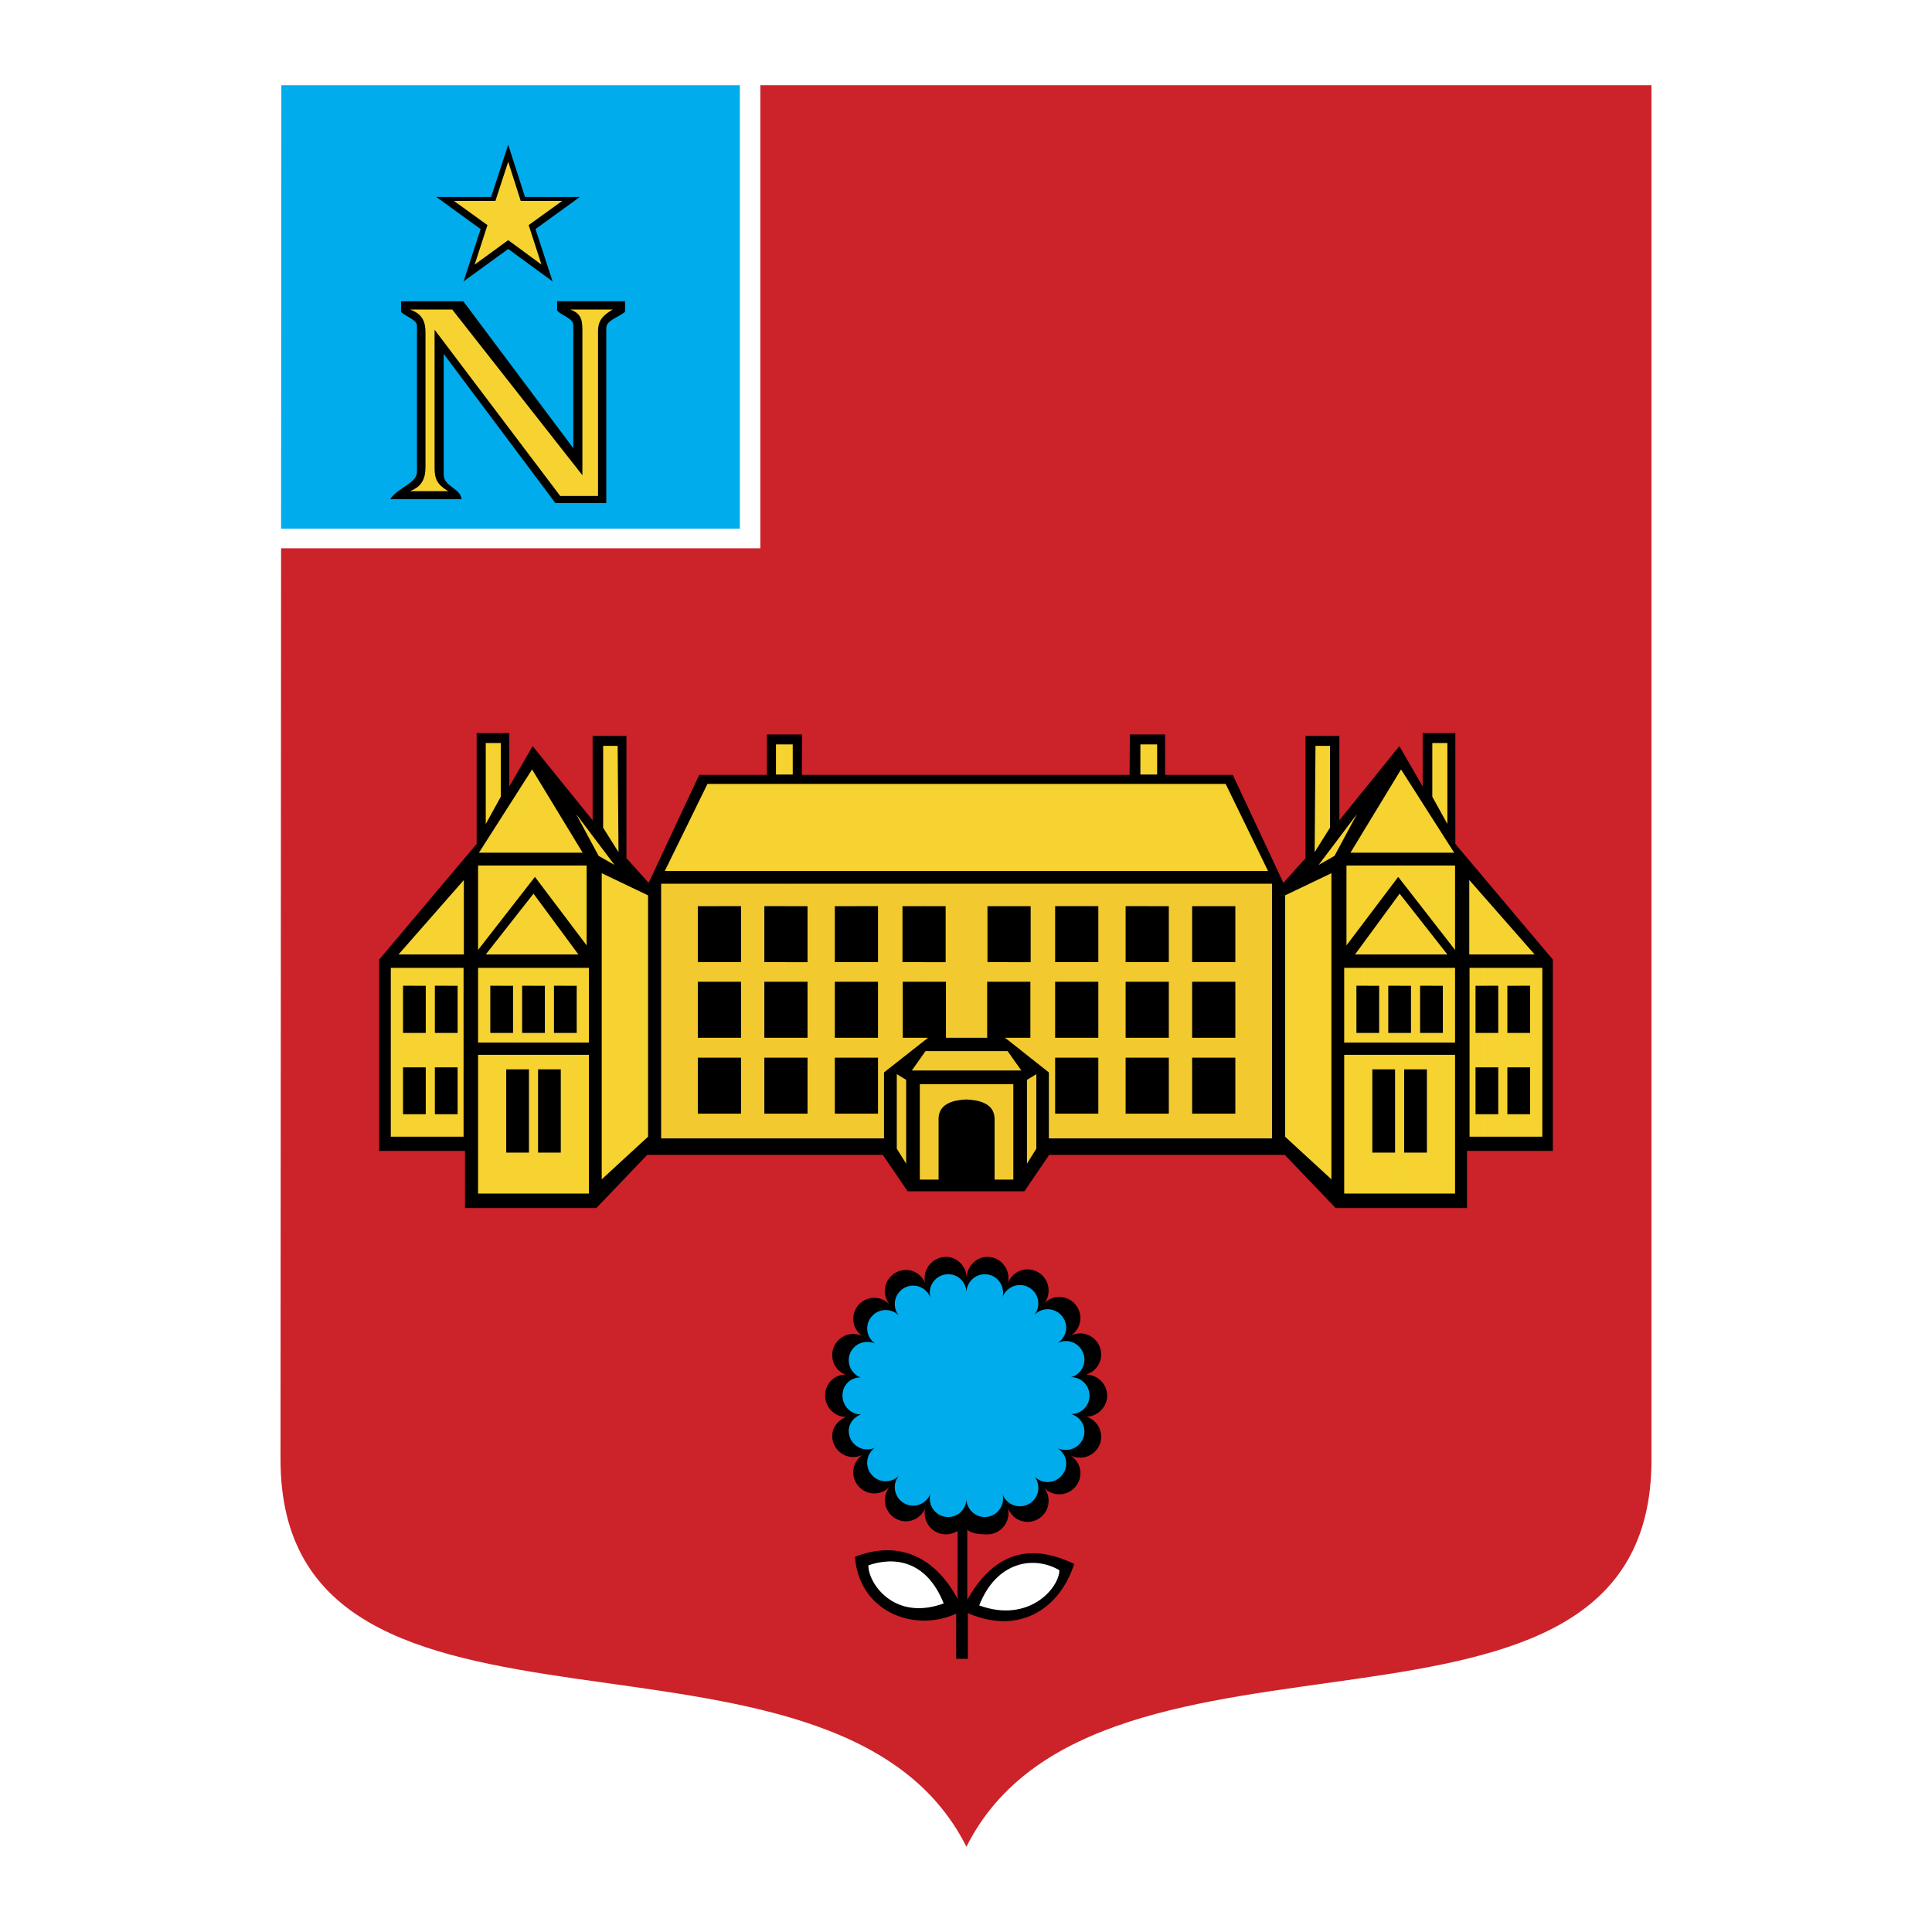
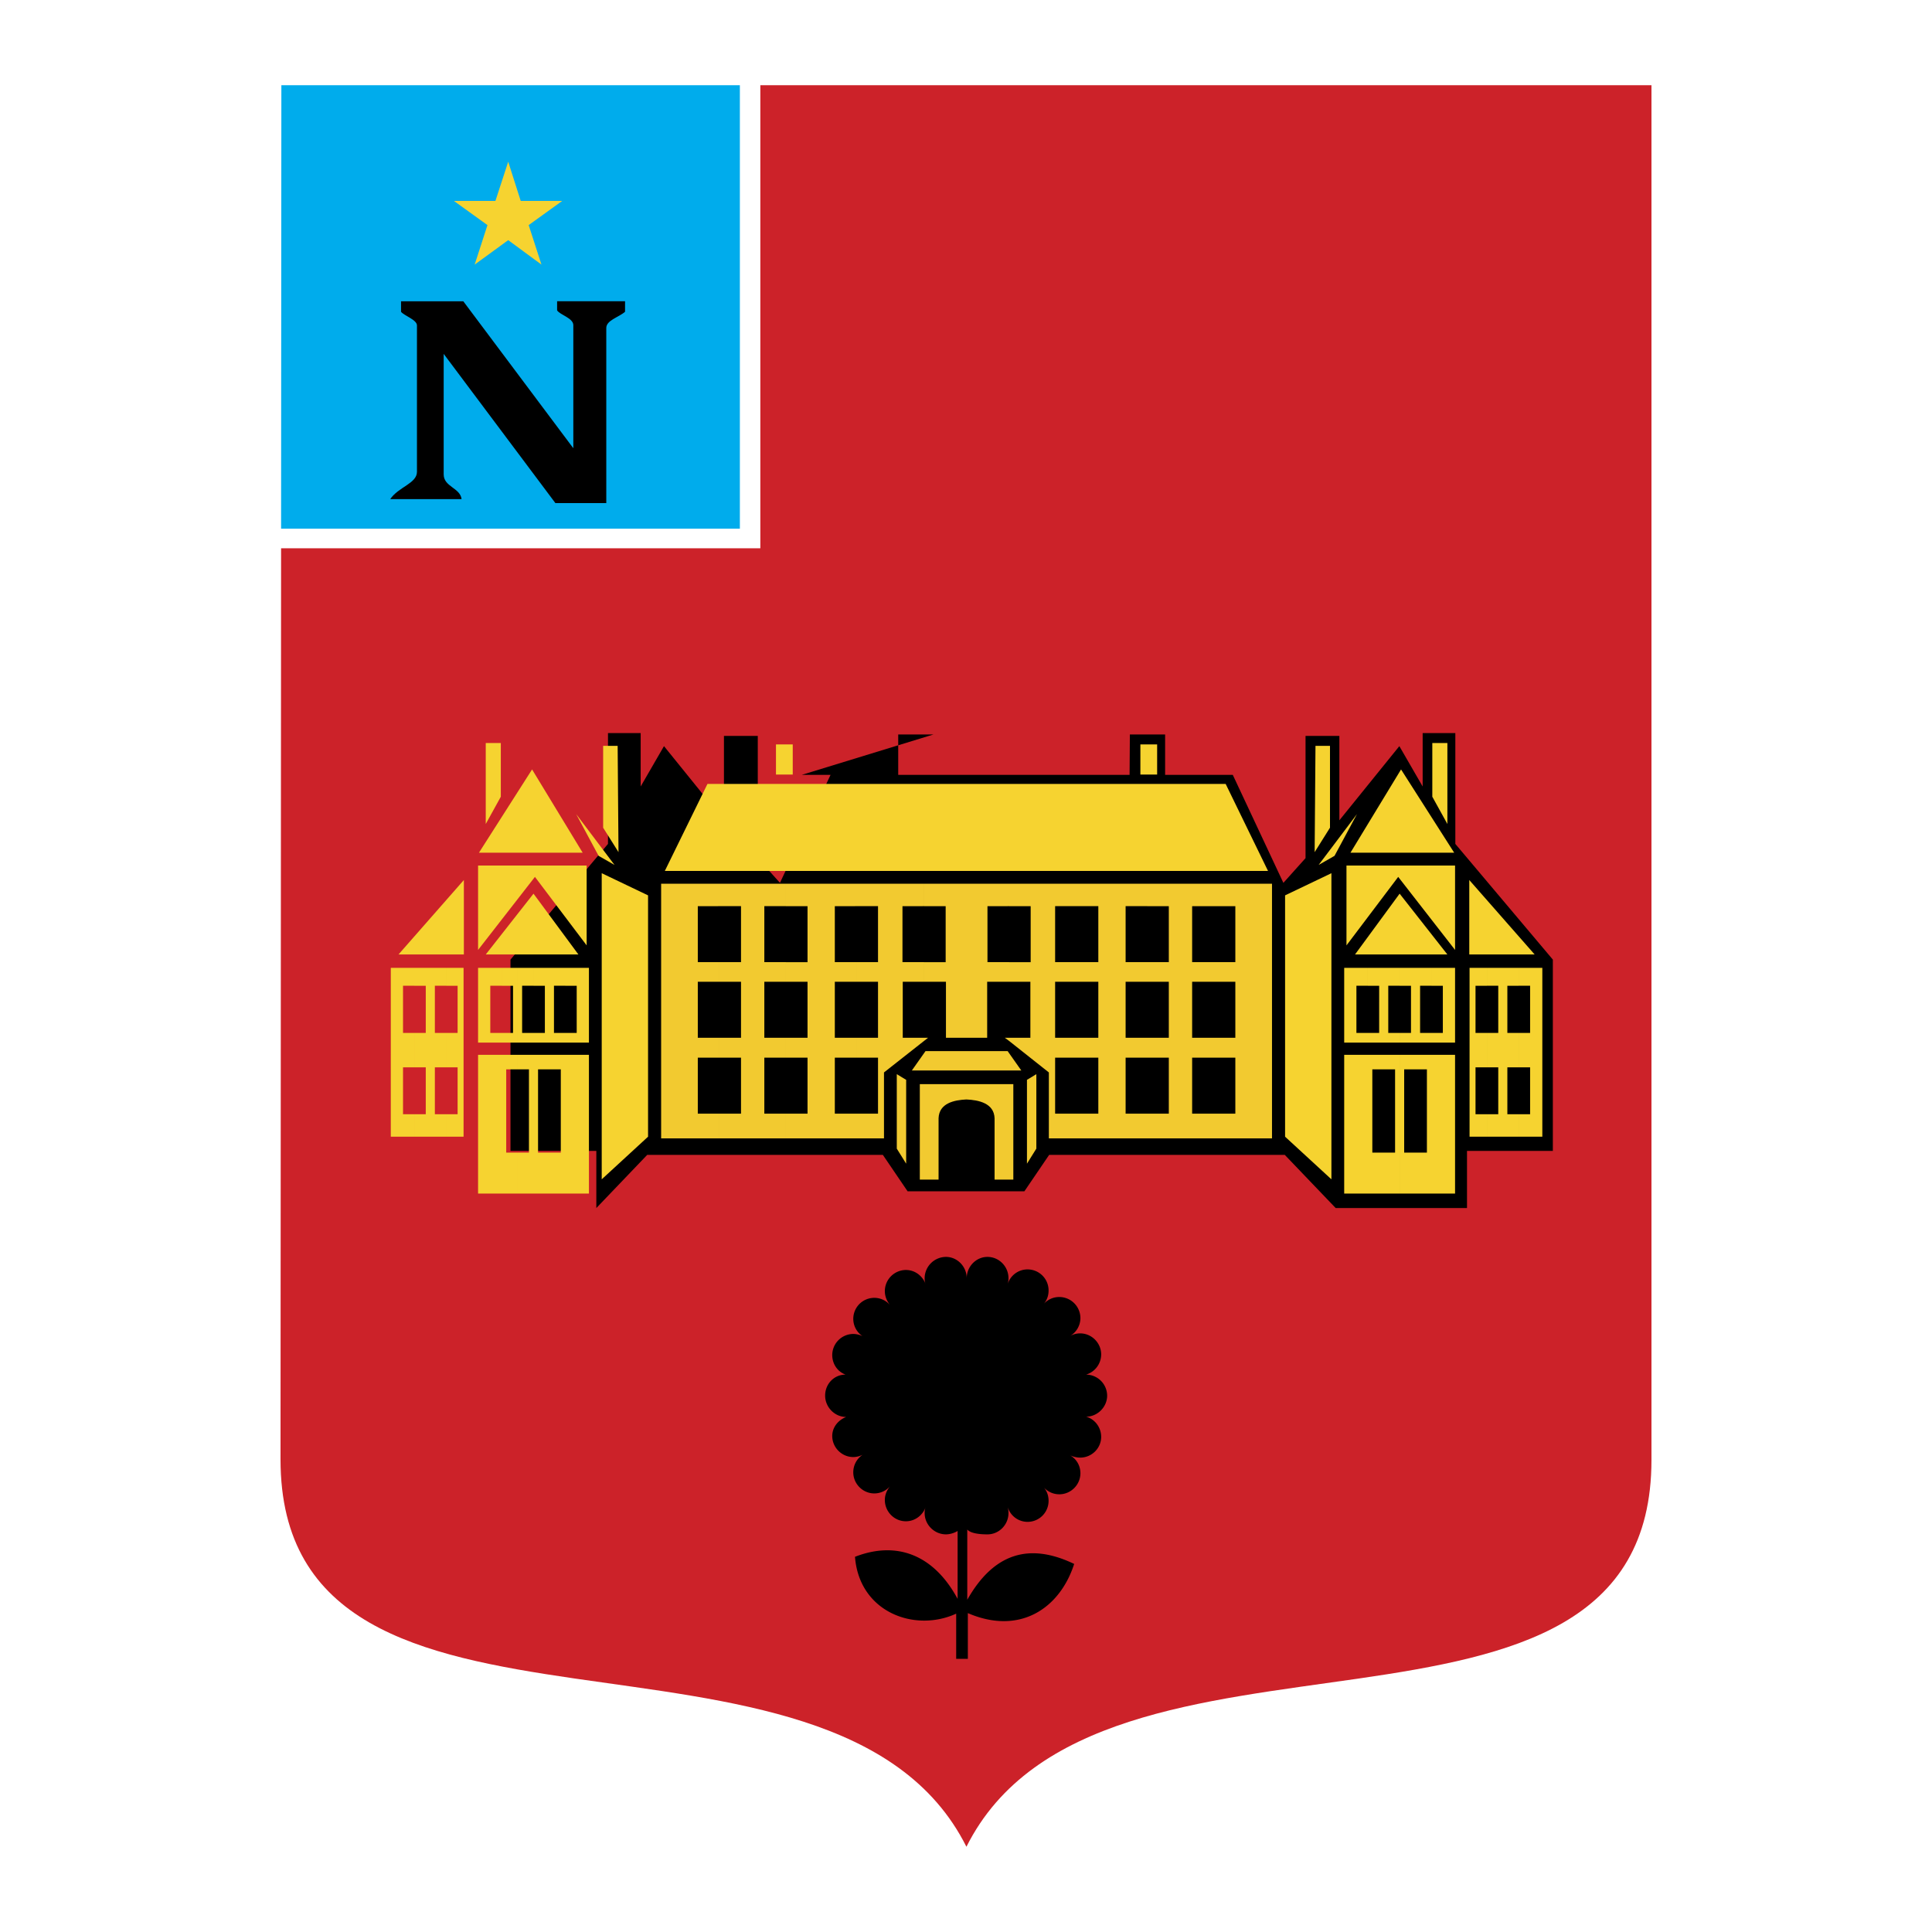
<svg xmlns="http://www.w3.org/2000/svg" width="2500" height="2500" viewBox="0 0 192.756 192.756">
  <g fill-rule="evenodd" clip-rule="evenodd">
    <path fill="#fff" d="M0 0h192.756v192.756H0V0z" />
    <path d="M75.859 8.504h88.908v137.15c0 32.982-55.188 12.336-68.347 38.598-13.159-26.262-68.433-5.643-68.433-38.654l.057-90.895h47.815V8.504z" fill="#cc2229" />
    <path fill="#00acec" d="M28.044 52.746l.028-44.242h45.745v44.242H28.044z" />
-     <path d="M46.251 28.073l1.702-5.219-4.424-3.204h5.473l1.702-5.219 1.673 5.219h5.474l-4.425 3.204 1.702 5.219-4.424-3.234-4.453 3.234z" />
    <path fill="#f6d330" d="M47.357 26.399l1.276-3.941-3.346-2.412h4.141l1.276-3.913 1.248 3.913h4.14l-3.346 2.412 1.276 3.941-3.318-2.439-3.347 2.439z" />
-     <path d="M112.699 77.306l.028-4.027h3.517v4.027h6.75l5.049 10.777 2.211-2.467V73.42h3.375v8.423l5.984-7.401 2.326 4.026v-5.331h3.26v11.06l9.729 11.543v19.086h-8.565v5.701H133.26l-5.076-5.304h-23.51l-2.469 3.631H90.55l-2.467-3.631H64.572l-5.076 5.304H46.393v-5.701h-8.565V95.74l9.728-11.543v-11.06h3.261v5.331l2.326-4.026 5.983 7.401V73.42h3.375v12.196l2.213 2.467 5.048-10.777h6.75v-4.027h3.516L80 77.306h32.699z" />
+     <path d="M112.699 77.306l.028-4.027h3.517v4.027h6.75l5.049 10.777 2.211-2.467V73.42h3.375v8.423l5.984-7.401 2.326 4.026v-5.331h3.26v11.06l9.729 11.543v19.086h-8.565v5.701H133.26l-5.076-5.304h-23.51l-2.469 3.631H90.55l-2.467-3.631H64.572l-5.076 5.304v-5.701h-8.565V95.74l9.728-11.543v-11.06h3.261v5.331l2.326-4.026 5.983 7.401V73.42h3.375v12.196l2.213 2.467 5.048-10.777h6.75v-4.027h3.516L80 77.306h32.699z" />
    <path fill="#f6d330" d="M48.463 82.212v-8.083h1.503v5.361l-1.503 2.722zM61.708 85.02l-.085-10.606h-1.447v8.167l1.532 2.439zM53.086 76.767l-5.303 8.31h10.351l-5.048-8.31zM59.722 85.388l1.589.908-3.829-5.077 2.24 4.169zM46.28 87.799l-6.523 7.43h6.523v-7.43zM58.531 94.322v-7.969H47.698v8.423l5.672-7.289 5.161 6.835z" />
    <path fill="#f6d330" d="M57.709 95.229h-9.246l4.765-6.068 4.481 6.068zM60.034 117.662V87.119l4.623 2.212v24.077l-4.623 4.254zM56.404 119.08v-13.84h2.354v13.84h-2.354zm0-15.059v-.965h1.134V98.35h-1.134v-1.787h2.354v7.459h-2.354v-.001zm21.015-26.743v-3.007h1.673v3.007h-1.673zM56.404 96.562v1.787H55.27v4.707h1.134v.965h-1.588v-7.459h1.588zm0 8.678v13.84h-1.588v-4.084h1.135v-8.309h-1.135v-1.447h1.588zm-1.588-8.678v7.459h-1.588v-.965h1.134V98.35h-1.134v-1.787h1.588v-.001zm0 8.678v1.447h-1.134v8.309h1.134v4.084h-1.588v-13.84h1.588zm-1.588-8.678v1.787h-1.135v4.707h1.135v.965H51.64v-7.459h1.588zm0 8.678v13.84H51.64v-4.084h1.134v-8.309H51.64v-1.447h1.588zm-1.588-8.678v7.459h-1.588v-.965h1.134V98.35h-1.134v-1.787h1.588v-.001zm0 8.678v1.447h-1.134v8.309h1.134v4.084h-1.588v-13.84h1.588zm-7.119-8.678h1.73v16.846h-1.73v-2.24h1.135v-4.68h-1.135v-3.432h1.135V98.35h-1.135v-1.788zm5.531 0v1.787h-1.135v4.707h1.135v.965h-2.354v-7.459h2.354zm0 8.678v13.84h-2.354v-13.84h2.354zm-8.707-8.678h3.176v1.787h-1.134v4.707h1.134v3.432h-1.134v4.68h1.134v2.24h-3.176v-2.24h1.134v-4.68h-1.134v-3.432h1.134V98.35h-1.134v-1.788zm-2.354 16.846V96.562h2.354v1.787H40.21v4.707h1.135v3.432H40.21v4.68h1.135v2.24h-2.354zM144.406 82.212v-8.083h-1.504v5.361l1.504 2.722zM131.162 85.02l.084-10.606h1.447v8.167l-1.531 2.439zM139.783 76.767l5.303 8.31h-10.352l5.049-8.31zM133.146 85.388l-1.587.908 3.828-5.077-2.241 4.169zM146.59 87.799l6.523 7.43h-6.523v-7.43zM134.338 94.322v-7.969h10.834v8.423l-5.672-7.289-5.162 6.835z" />
    <path fill="#f6d330" d="M135.189 95.229h9.217l-4.765-6.068-4.452 6.068zM132.836 117.662V87.119l-4.623 2.212v24.077l4.623 4.254zM153.879 113.408V96.562h-2.355v1.787h1.135v4.707h-1.135v3.432h1.135v4.68h-1.135v2.24h2.355zm-2.356-16.846h-3.176v1.787h1.135v4.707h-1.135v3.432h1.135v4.68h-1.135v2.24h3.176v-2.24h-1.133v-4.68h1.133v-3.432h-1.133V98.35h1.133v-1.788zm-3.175 0h-1.73v16.846h1.73v-2.24h-1.135v-4.68h1.135v-3.432h-1.135V98.35h1.135v-1.788zm-5.53 22.518v-13.84h2.354v13.84h-2.354zm0-15.059v-.965h1.135V98.35h-1.135v-1.787h2.354v7.459h-2.354v-.001zm0-7.459v1.787h-1.135v4.707h1.135v.965h-1.588v-7.459h1.588zm0 8.678v13.84h-1.588v-4.084h1.133v-8.309h-1.133v-1.447h1.588zm-1.588-8.678v7.459h-1.59v-.965h1.135V98.35h-1.135v-1.787h1.59v-.001zm0 8.678v1.447h-1.135v8.309h1.135v4.084h-1.59v-13.84h1.59zm-1.589-8.678v1.787h-1.133v4.707h1.133v.965h-1.588v-7.459h1.588zm0 8.678v13.84h-1.588v-4.084h1.135v-8.309h-1.135v-1.447h1.588zm-1.588-8.678v7.459h-1.588v-.965h1.135V98.35h-1.135v-1.787h1.588v-.001zm0 8.678v1.447h-1.135v8.309h1.135v4.084h-1.588v-13.84h1.588zm-1.588-8.678v1.787h-1.135v4.707h1.135v.965h-2.354v-7.459h2.354zm0 8.678v13.84h-2.354v-13.84h2.354zm-21.016-27.962v-3.007h-1.672v3.007h1.672zM96.42 78.213H70.584l-4.254 8.679h60.18l-4.225-8.679H96.42z" />
    <path d="M96.562 165.506v-4.566c5.19 2.24 9.188-.482 10.608-4.906-4.426-2.127-7.998-1.133-10.665 3.574v-7.006c.369.426 1.418.482 2.014.482 1.162 0 2.098-.965 2.098-2.127 0-.199-.027-.426-.084-.623a2.065 2.065 0 0 0 1.984 1.502c1.164 0 2.1-.936 2.1-2.098 0-.482-.143-.936-.455-1.305.398.396.908.652 1.531.652 1.135 0 2.1-.936 2.1-2.1 0-.766-.396-1.418-1.021-1.787a2.4 2.4 0 0 0 .992.229c1.164 0 2.1-.938 2.1-2.07 0-.965-.652-1.787-1.504-2.014 1.135 0 2.1-.965 2.1-2.1a2.113 2.113 0 0 0-2.1-2.098 2.112 2.112 0 0 0 1.504-2.014c0-1.135-.936-2.1-2.1-2.1-.34 0-.68.086-.992.256a2.082 2.082 0 0 0 1.021-1.787 2.113 2.113 0 0 0-2.1-2.098c-.623 0-1.133.254-1.531.652.312-.369.455-.822.455-1.305 0-1.164-.936-2.1-2.1-2.1-.936 0-1.73.625-1.984 1.475.057-.199.084-.396.084-.596 0-1.162-.936-2.127-2.098-2.127-1.135 0-2.071.965-2.071 2.127 0-1.162-.936-2.127-2.07-2.127a2.143 2.143 0 0 0-2.127 2.127c0 .227.028.426.113.625-.283-.822-1.049-1.447-1.985-1.447a2.113 2.113 0 0 0-2.098 2.1c0 .539.198.992.51 1.389a2.071 2.071 0 0 0-1.56-.709 2.094 2.094 0 0 0-2.099 2.1c0 .709.368 1.361.936 1.729a2.18 2.18 0 0 0-.936-.227 2.113 2.113 0 0 0-2.099 2.1c0 .906.539 1.674 1.333 1.957-1.163 0-2.042.936-2.042 2.098 0 1.135.936 2.127 2.099 2.127-.794.312-1.39 1.021-1.39 1.9 0 1.135.936 2.1 2.099 2.1.312 0 .652-.086.936-.229a2.09 2.09 0 0 0-.936 1.76c0 1.133.936 2.098 2.099 2.098.596 0 1.163-.254 1.56-.709-.312.396-.51.852-.51 1.361 0 1.164.936 2.127 2.098 2.127.937 0 1.702-.623 1.985-1.445a1.518 1.518 0 0 0-.113.623c0 1.162.964 2.127 2.127 2.127.397 0 .851-.141 1.163-.34v6.777c-2.383-4.424-6.098-5.812-10.238-4.197.425 5.531 5.956 7.572 10.096 5.672v4.51h1.163v.001z" />
-     <path d="M97.697 160.174c1.73-4.424 5.473-4.99 7.996-3.516 0 1.758-3.033 5.332-7.996 3.516zM94.152 159.977c-1.759-4.426-5.077-4.652-7.516-3.801-.028 1.73 2.525 5.615 7.516 3.801z" fill="#fff" />
-     <path d="M85.899 141.117c-.681.254-1.22.879-1.22 1.645a1.84 1.84 0 0 0 1.844 1.844c.284 0 .567-.057.822-.199a1.84 1.84 0 0 0 1.021 3.375c.539 0 1.021-.227 1.361-.596a1.77 1.77 0 0 0-.454 1.191 1.84 1.84 0 0 0 1.844 1.842c.794 0 1.503-.537 1.73-1.275a1.96 1.96 0 0 0-.085.568c0 1.02.822 1.842 1.843 1.842s1.815-.822 1.815-1.842c0 1.02.822 1.842 1.843 1.842.992 0 1.814-.822 1.814-1.842 0-.172-.027-.369-.084-.539a1.841 1.841 0 1 0 3.206-1.674c.34.34.793.566 1.332.566.992 0 1.844-.822 1.844-1.844 0-.65-.369-1.246-.908-1.559.283.143.568.199.881.199 1.02 0 1.842-.822 1.842-1.844 0-.822-.566-1.531-1.332-1.73 1.021 0 1.844-.822 1.844-1.844s-.822-1.844-1.844-1.844a1.8 1.8 0 0 0 1.332-1.758c0-.992-.822-1.844-1.842-1.844-.312 0-.598.086-.881.227a1.82 1.82 0 0 0 .908-1.559 1.86 1.86 0 0 0-1.844-1.844c-.539 0-.992.227-1.332.566a1.84 1.84 0 0 0-1.448-2.977c-.822 0-1.531.566-1.758 1.305a1.65 1.65 0 0 0 .084-.539c0-1.021-.822-1.844-1.814-1.844a1.84 1.84 0 0 0-1.843 1.844c0-1.021-.794-1.844-1.815-1.844a1.84 1.84 0 0 0-1.843 1.844c0 .197.028.369.085.566a1.832 1.832 0 0 0-1.73-1.275 1.84 1.84 0 0 0-1.844 1.844c0 .453.17.879.454 1.189a1.848 1.848 0 0 0-1.361-.596 1.84 1.84 0 0 0-1.843 1.844c0 .625.312 1.191.822 1.504a2.04 2.04 0 0 0-.822-.17c-1.021 0-1.844.822-1.844 1.814 0 .795.482 1.447 1.163 1.73-1.021 0-1.787.793-1.787 1.814s.823 1.877 1.844 1.877z" fill="#00acec" />
    <path d="M40.012 30.058v1.049c.312.397 1.588.794 1.588 1.361v14.605c0 1.163-1.843 1.503-2.666 2.723h7.118c-.142-1.135-1.786-1.22-1.786-2.467V35.305l11.146 14.889h5.077V32.752c-.028-.794 1.219-1.078 1.872-1.646v-1.049h-6.778v.908c.284.454 1.617.766 1.617 1.475v12.28L46.223 30.058h-6.211z" />
-     <path d="M40.891 30.88c1.248.425 1.56 1.219 1.56 2.269v13.443c0 1.078-.312 1.957-1.56 2.411h3.829c-1.05-.624-1.362-1.163-1.362-2.297V32.894l12.536 16.59h3.771V33.149c-.028-1.106.425-1.673 1.475-2.269h-4.254c1.22.425 1.22 1.219 1.22 2.269v14.265L45.117 30.88h-4.226z" fill="#f6d330" />
    <path d="M123.25 111.111v-5.588h-2.156v-1.984h2.156v-5.588h-2.156v-1.956h2.156v-5.587h-2.156v-2.24h5.814v25.41h-5.814v-2.467h2.156zm-2.156-5.588h-2.154v5.588h2.154v2.467h-6.637v-2.467h2.156v-5.588h-2.156v-1.984h2.156v-5.588h-2.156v-1.956h2.156v-5.587h-2.156v-2.24h6.637v2.24h-2.154v5.587h2.154v1.956h-2.154v5.588h2.154v1.984zm-6.637-17.355v2.24h-2.154v5.587h2.154v1.956h-2.154v5.588h2.154v1.984h-2.154v5.588h2.154v2.467h-7.033v-2.467h2.156v-5.588h-2.156v-1.984h2.156v-5.588h-2.156v-1.956h2.156v-5.587h-2.156v-2.24h7.033zm-7.033 0v2.24h-2.154v5.587h2.154v1.956h-2.154v5.588h2.154v1.984h-2.154v5.588h2.154v2.467h-2.779v-6.58l-3.971-3.146v-.312h2.127v-5.588h-2.127v-1.956h2.156v-5.587h-2.156v-2.24h6.75v-.001zm-6.75 0v2.24H98.52v5.587h2.154v1.956H98.49v5.588h-4.112v-5.588h-2.184v-1.956h2.155v-5.587h-2.155v-2.24h8.48zm0 15.371h-.424l.424.312v-.312zm-8.479.313l.397-.312h-.397v.312zm0-15.684v2.24H90.04v5.587h2.155v1.956h-2.127v5.588h2.127v.312l-3.999 3.146v6.58h-2.751v-2.467H87.6v-5.588h-2.155v-1.984H87.6V97.95h-2.155v-1.956H87.6v-5.587h-2.155v-2.24h6.75v.001zm-6.75 0v2.24H83.29v5.587h2.155v1.956H83.29v5.588h2.155v1.984H83.29v5.588h2.155v2.467h-7.033v-2.467h2.155v-5.588h-2.155v-1.984h2.155v-5.588h-2.155v-1.956h2.155v-5.587h-2.155v-2.24h7.033zm-7.033 0v2.24h-2.155v5.587h2.155v1.956h-2.155v5.588h2.155v1.984h-2.155v5.588h2.155v2.467h-6.636v-2.467h2.155v-5.588h-2.155v-1.984h2.155v-5.588h-2.155v-1.956h2.155v-5.587h-2.155v-2.24h6.636-6.636v2.24H69.62v5.587h2.156v1.956H69.62v5.588h2.156v1.984H69.62v5.588h2.156v2.467h-5.814v-25.41h12.45z" fill="#f2ca30" />
    <path d="M96.42 109.693c-1.219.057-2.723.369-2.779 1.871v6.127H91.77v-9.529h9.33v9.529h-1.871v-6.127c-.057-1.502-1.588-1.814-2.809-1.871zm-5.444-2.892l1.361-1.93h8.197l1.361 1.93H90.976zm12.42 7.799v-7.43l-.936.566v8.365l.936-1.501zm-13.924 0v-7.43l.936.566v8.365l-.936-1.501z" fill="#f2ca30" />
  </g>
</svg>